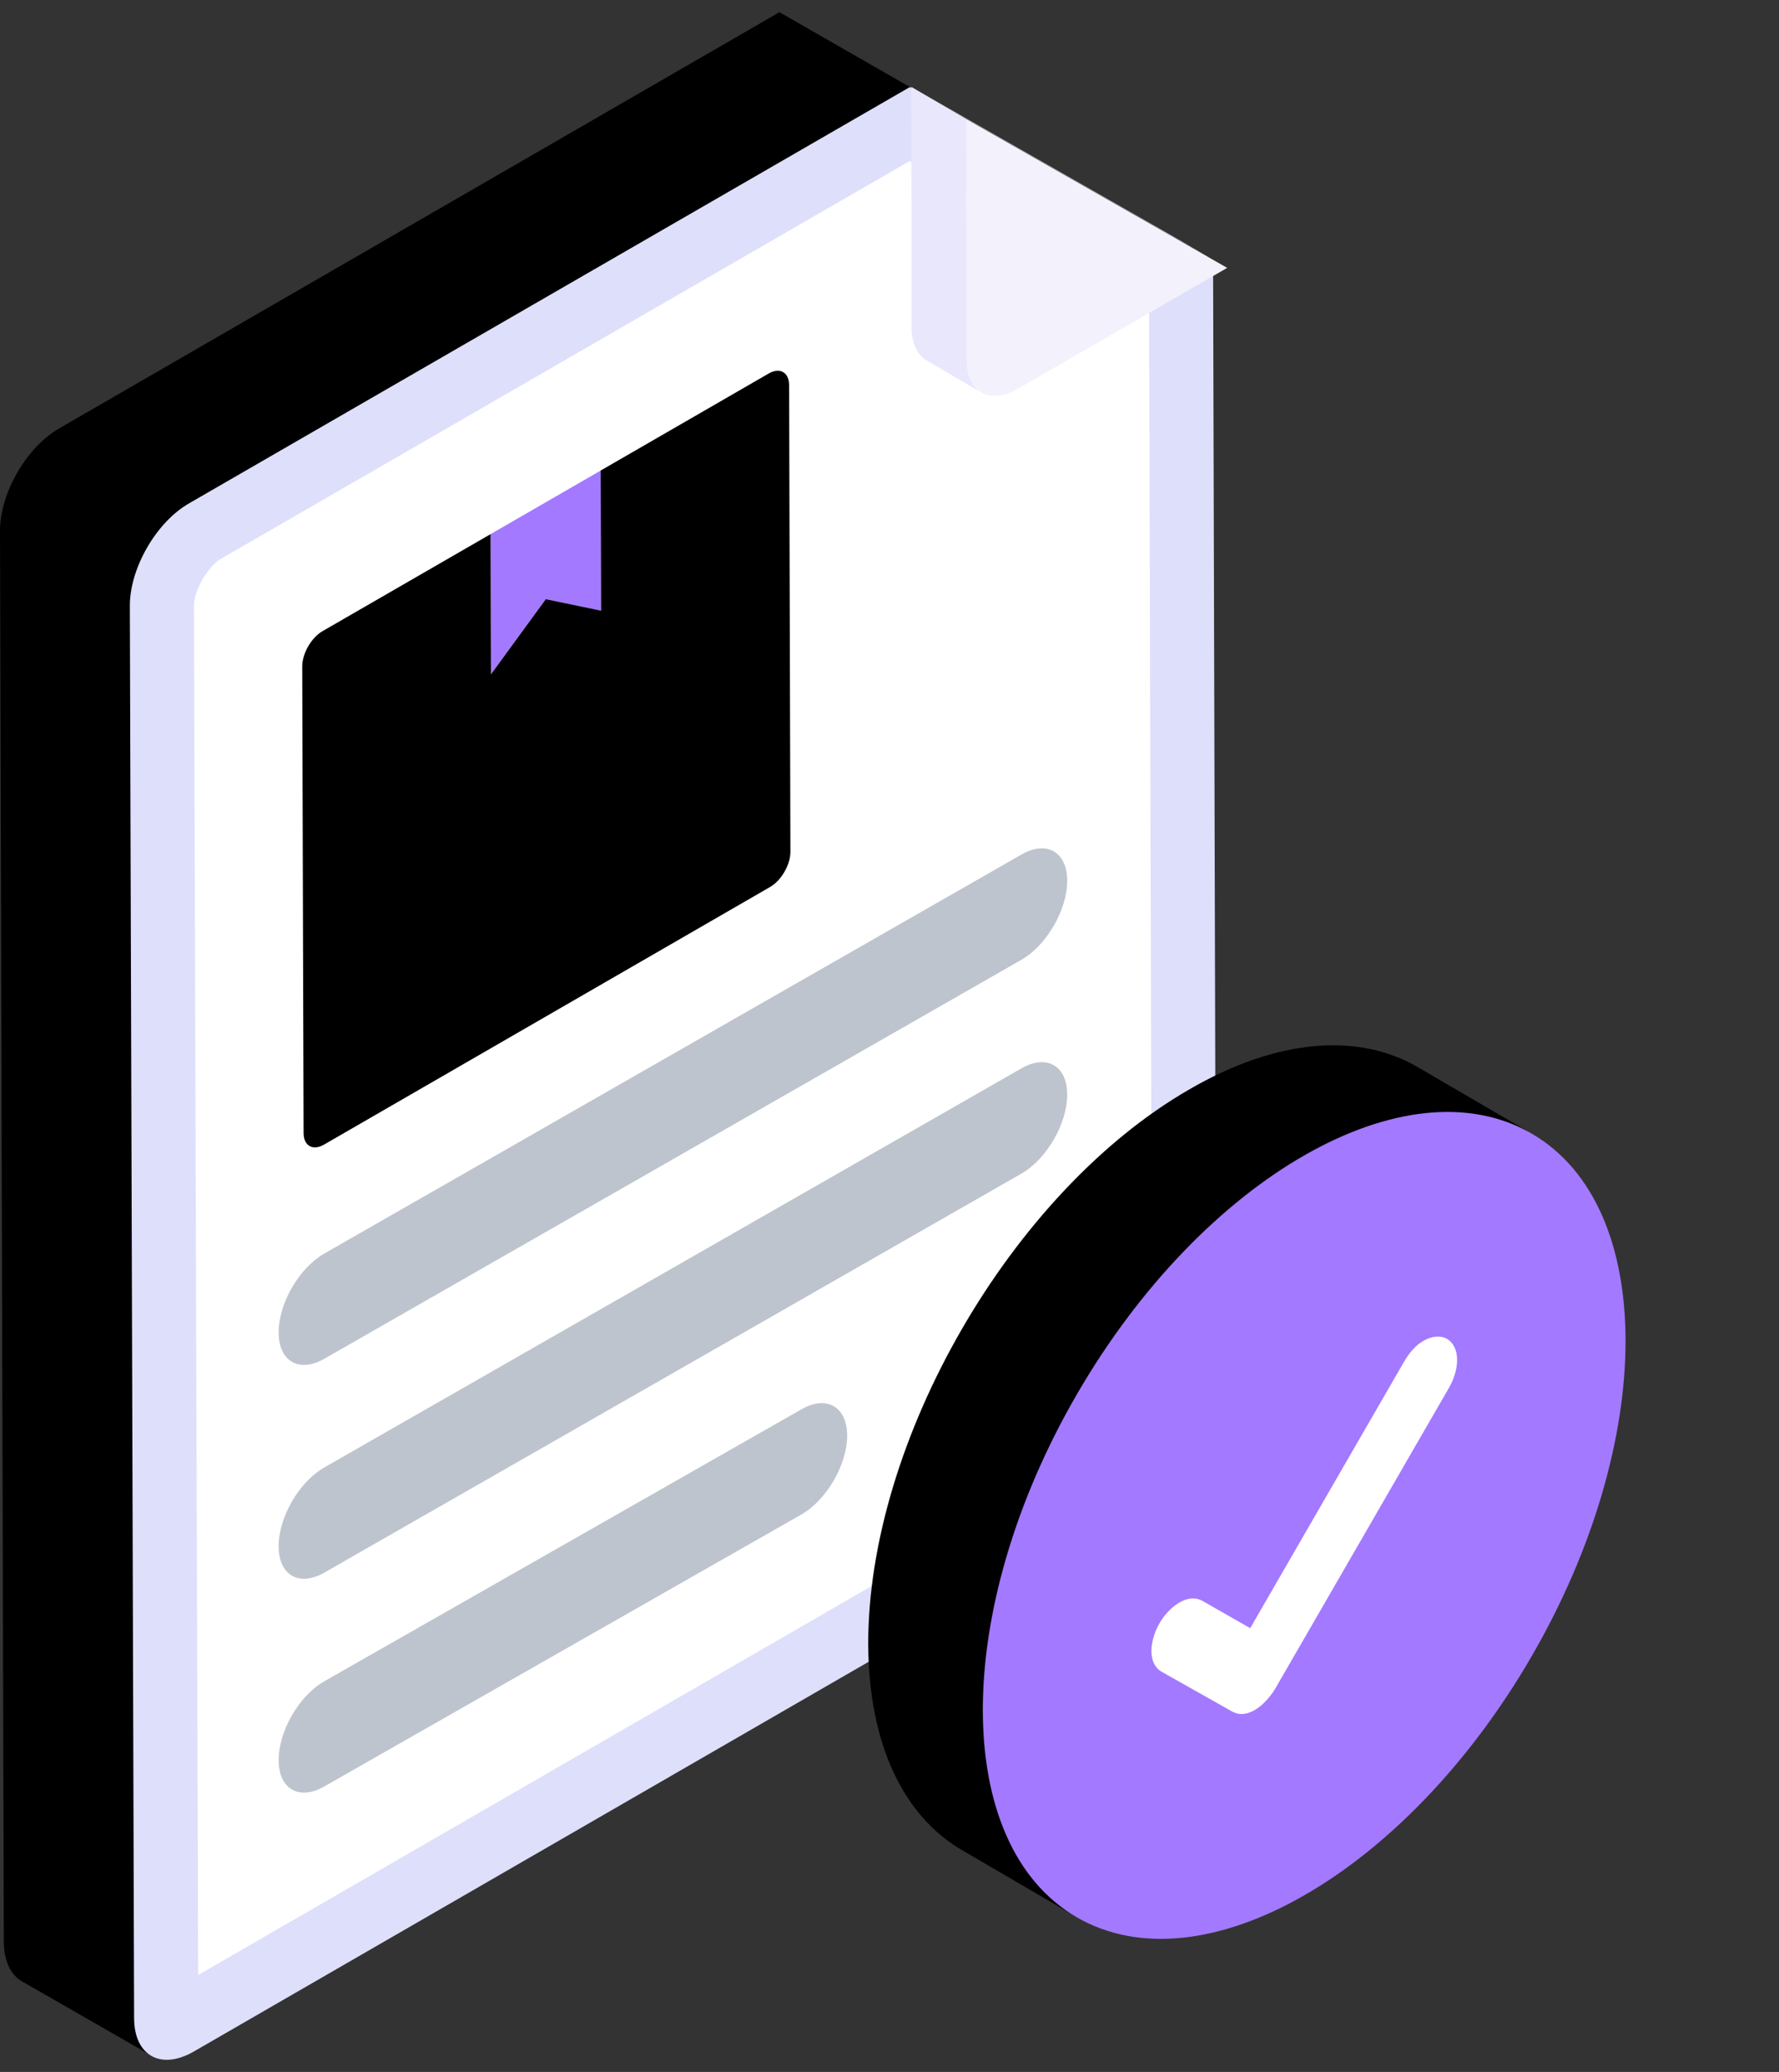
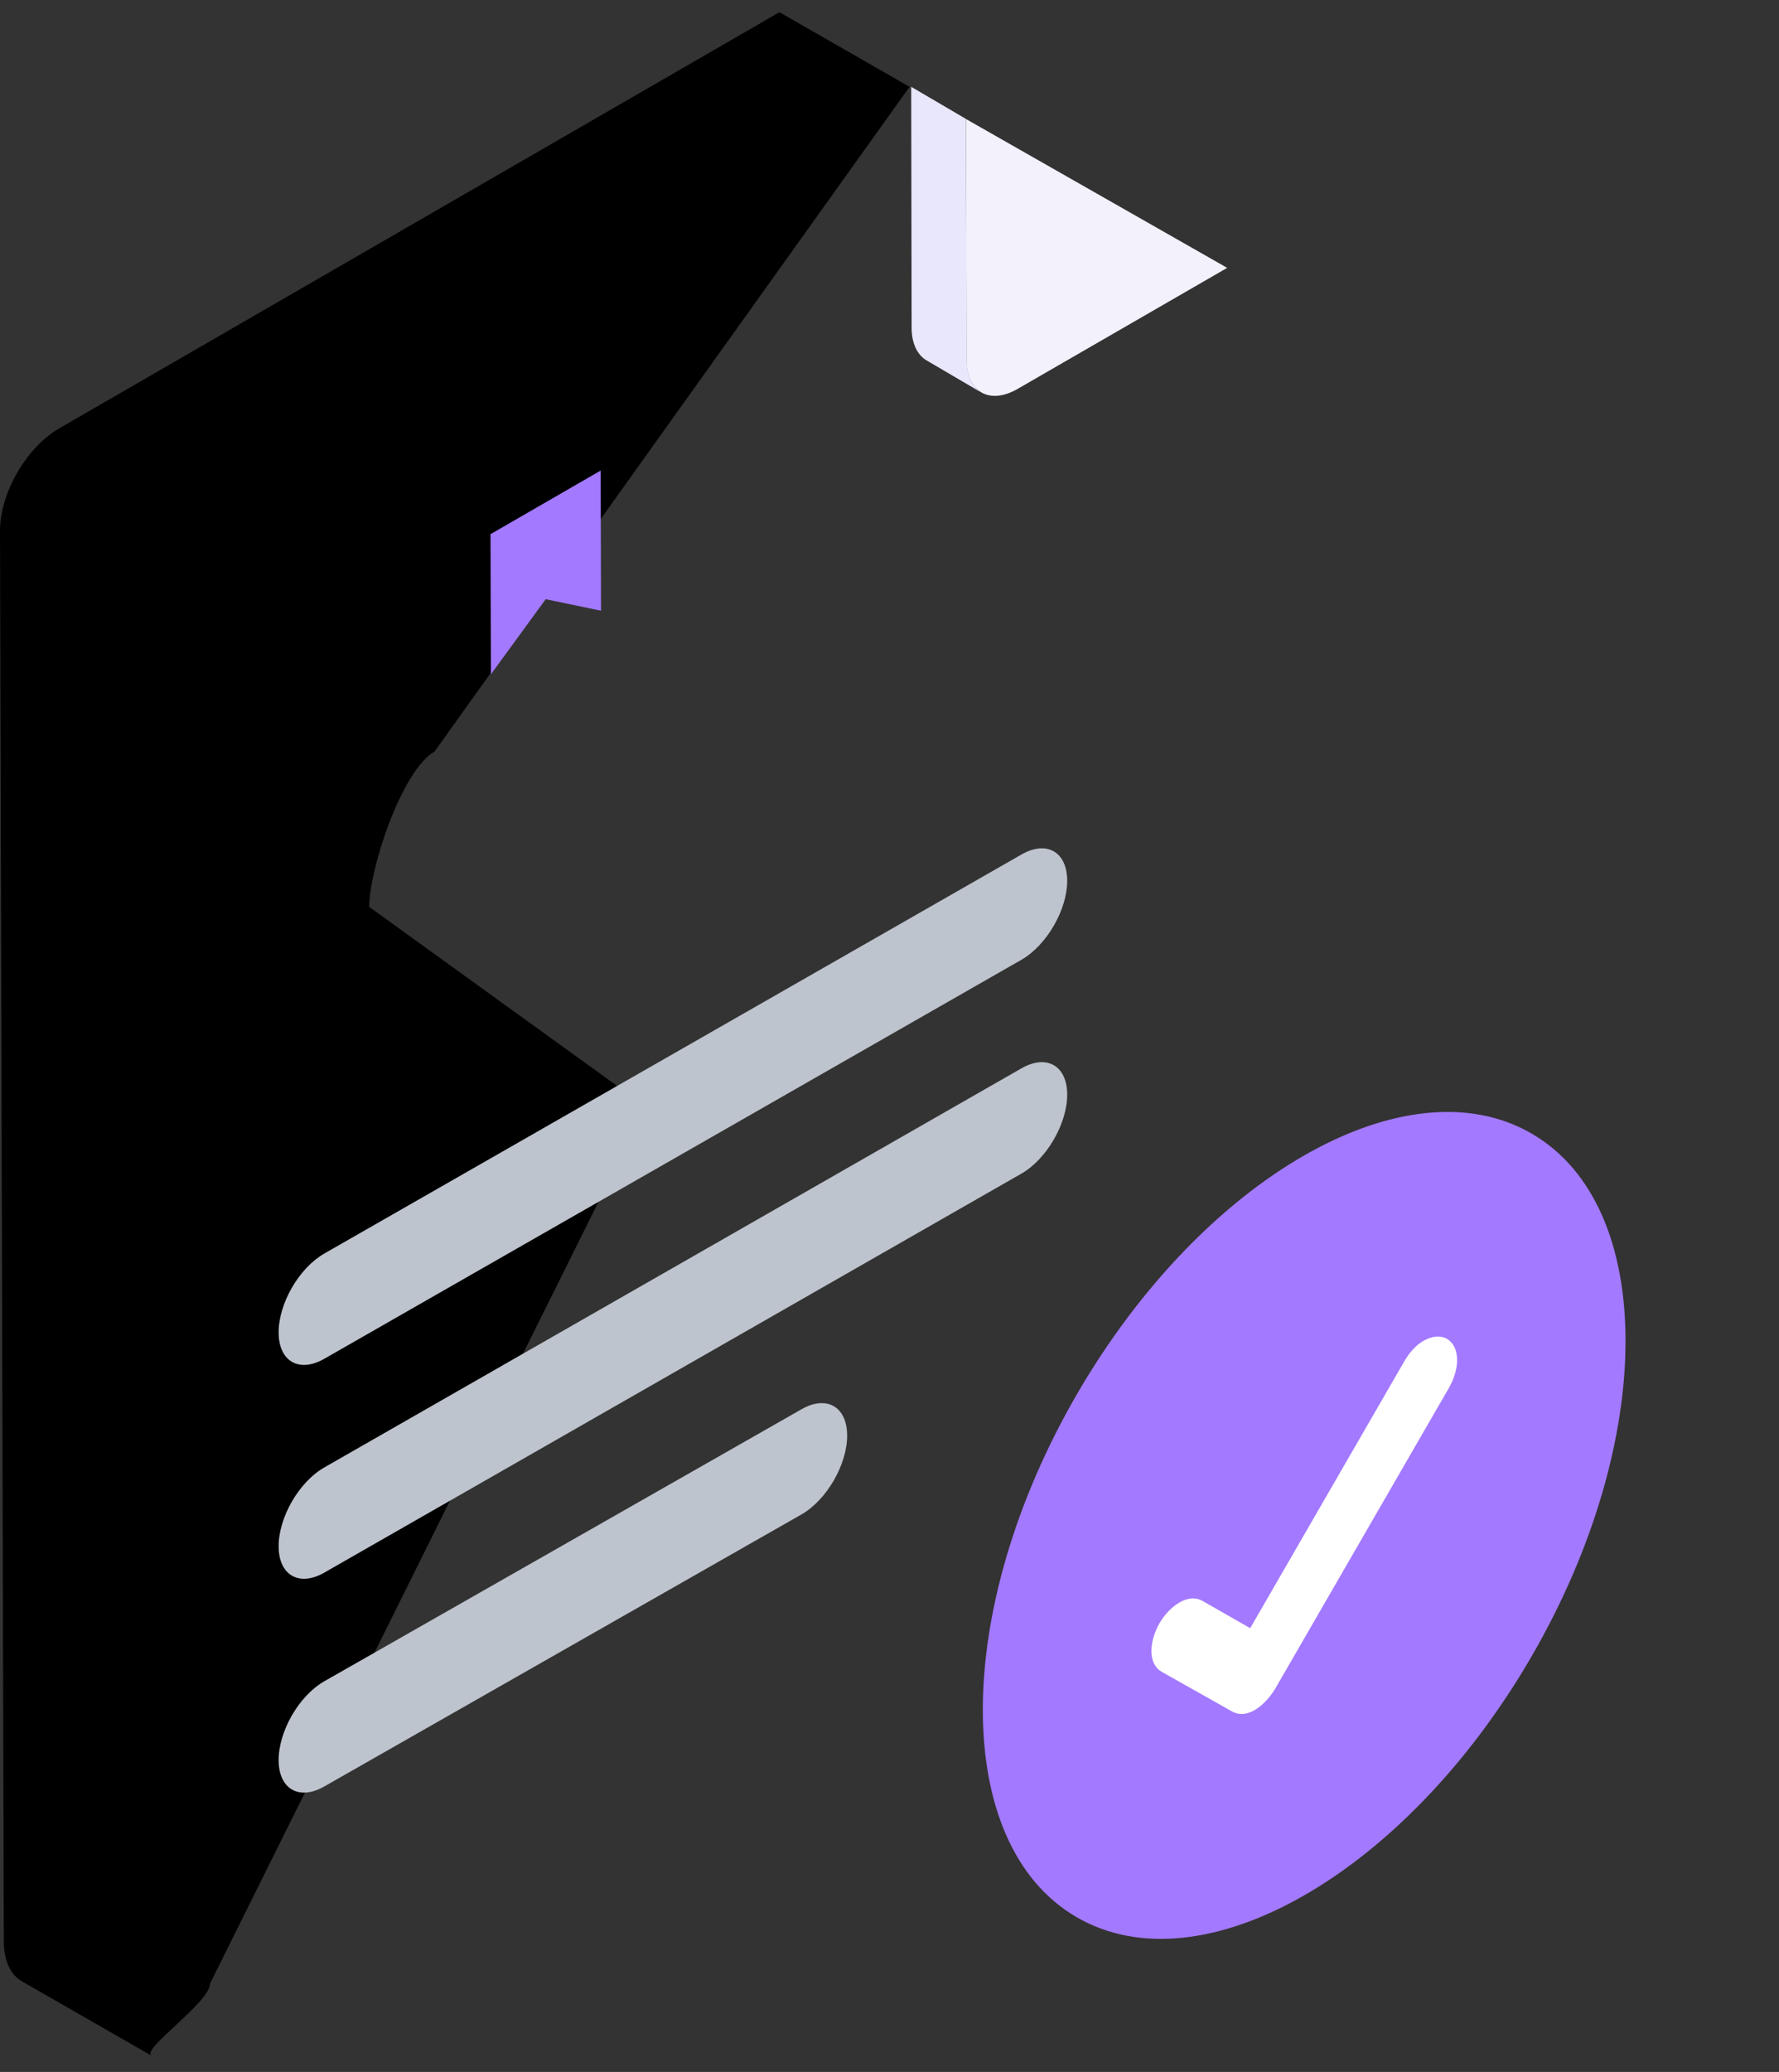
<svg xmlns="http://www.w3.org/2000/svg" width="73" height="85" viewBox="0 0 73 85" fill="none">
  <rect x="0" y="0" width="73" height="85" fill="#333333" stroke="none" />
  <path d="M37.323 3.562L17.834 30.828C16.483 31.6 15.149 35.658 15.149 37.203L26.499 45.397L8.615 81.382C8.615 82.152 5.777 84.067 6.216 84.331L0.878 81.269C0.439 81.004 0.175 80.46 0.157 79.706L0 21.77C0 20.227 1.087 18.351 2.42 17.579L31.984 0.5L37.323 3.562Z" fill="black" />
-   <path d="M49.903 57.145C49.92 58.689 48.832 60.547 47.483 61.337L7.941 84.168C6.59 84.938 5.503 84.326 5.503 82.782L5.328 24.847C5.328 23.303 6.413 21.427 7.747 20.656L37.329 3.576L49.778 10.677L49.903 57.145Z" fill="#DEDFFB" />
-   <path d="M47.271 57.139C47.271 57.754 46.694 58.753 46.151 59.069L8.132 81.022L7.957 24.841C7.957 24.226 8.535 23.227 9.059 22.928L37.331 6.604L47.151 12.199L47.273 57.141L47.271 57.139Z" fill="white" />
-   <path d="M39.058 4.542L37.385 3.569L48.105 9.678L49.778 10.651L39.058 4.542Z" fill="#D6D4D2" />
  <path d="M40.266 16.101L38.022 14.785C37.655 14.575 37.408 14.102 37.408 13.453L37.391 3.562L39.636 4.878L39.671 14.75C39.671 15.417 39.898 15.873 40.266 16.101Z" fill="#E9E7FC" />
  <path d="M39.637 4.882L50.357 10.989L41.761 15.952C40.606 16.62 39.668 16.087 39.665 14.758L39.637 4.882Z" fill="#F3F1FC" />
  <path d="M24.647 19.305L24.663 25.055L22.393 24.581L20.144 27.662L20.127 21.914L24.647 19.305Z" fill="#A379FF" />
-   <path d="M31.541 15.324C32.002 15.058 32.378 15.272 32.381 15.802L32.434 34.943C32.436 35.473 32.061 36.121 31.601 36.387L13.297 46.956C12.835 47.221 12.457 47.007 12.457 46.477L12.402 27.336C12.402 26.808 12.775 26.158 13.235 25.892L20.13 21.913L20.146 27.662L22.395 24.58L24.664 25.052L24.647 19.304L31.541 15.324Z" fill="black" />
  <path d="M41.912 35.057C42.945 34.462 43.79 34.943 43.792 36.13C43.795 37.314 42.955 38.77 41.925 39.367L13.313 55.739C12.281 56.334 11.435 55.853 11.434 54.667C11.43 53.482 12.258 52.033 13.301 51.429L41.912 35.057ZM41.912 43.829C42.945 43.234 43.79 43.716 43.792 44.902C43.795 46.087 42.955 47.543 41.925 48.139L13.313 64.512C12.281 65.107 11.435 64.626 11.434 63.439C11.43 62.256 12.258 60.806 13.301 60.204L41.912 43.829ZM32.883 57.817C33.913 57.222 34.759 57.703 34.762 58.888C34.766 60.074 33.926 61.53 32.893 62.125L13.313 73.284C12.281 73.879 11.435 73.398 11.434 72.213C11.43 71.029 12.258 69.578 13.301 68.976L32.883 57.817Z" fill="#BEC4CD" />
-   <path d="M62.856 46.506C60.457 45.106 60.336 52.062 56.67 54.17C49.385 58.391 47.465 62.22 47.486 70.615C47.486 74.767 41.803 77.264 44.179 78.642L39.493 75.91C37.116 74.533 35.65 71.623 35.627 67.47C35.606 59.098 41.514 48.903 48.776 44.707C52.439 42.575 55.771 42.374 58.17 43.774L62.856 46.506Z" fill="black" />
  <path d="M62.826 67.988C67.984 59.112 67.997 49.495 62.856 46.507C57.714 43.519 49.365 48.292 44.207 57.168C39.049 66.044 39.035 75.661 44.177 78.649C49.318 81.637 57.668 76.864 62.826 67.988Z" fill="#A379FF" />
  <path d="M59.473 56.907L52.316 69.296C51.897 69.97 51.176 70.567 50.548 70.206L47.661 68.579C47.064 68.222 47.187 67.277 47.573 66.601C47.937 65.964 48.705 65.319 49.341 65.674L51.301 66.794L57.618 55.857C57.828 55.489 58.108 55.174 58.423 54.999C58.773 54.807 59.105 54.772 59.385 54.929C59.893 55.244 59.928 56.084 59.473 56.907Z" fill="white" />
</svg>